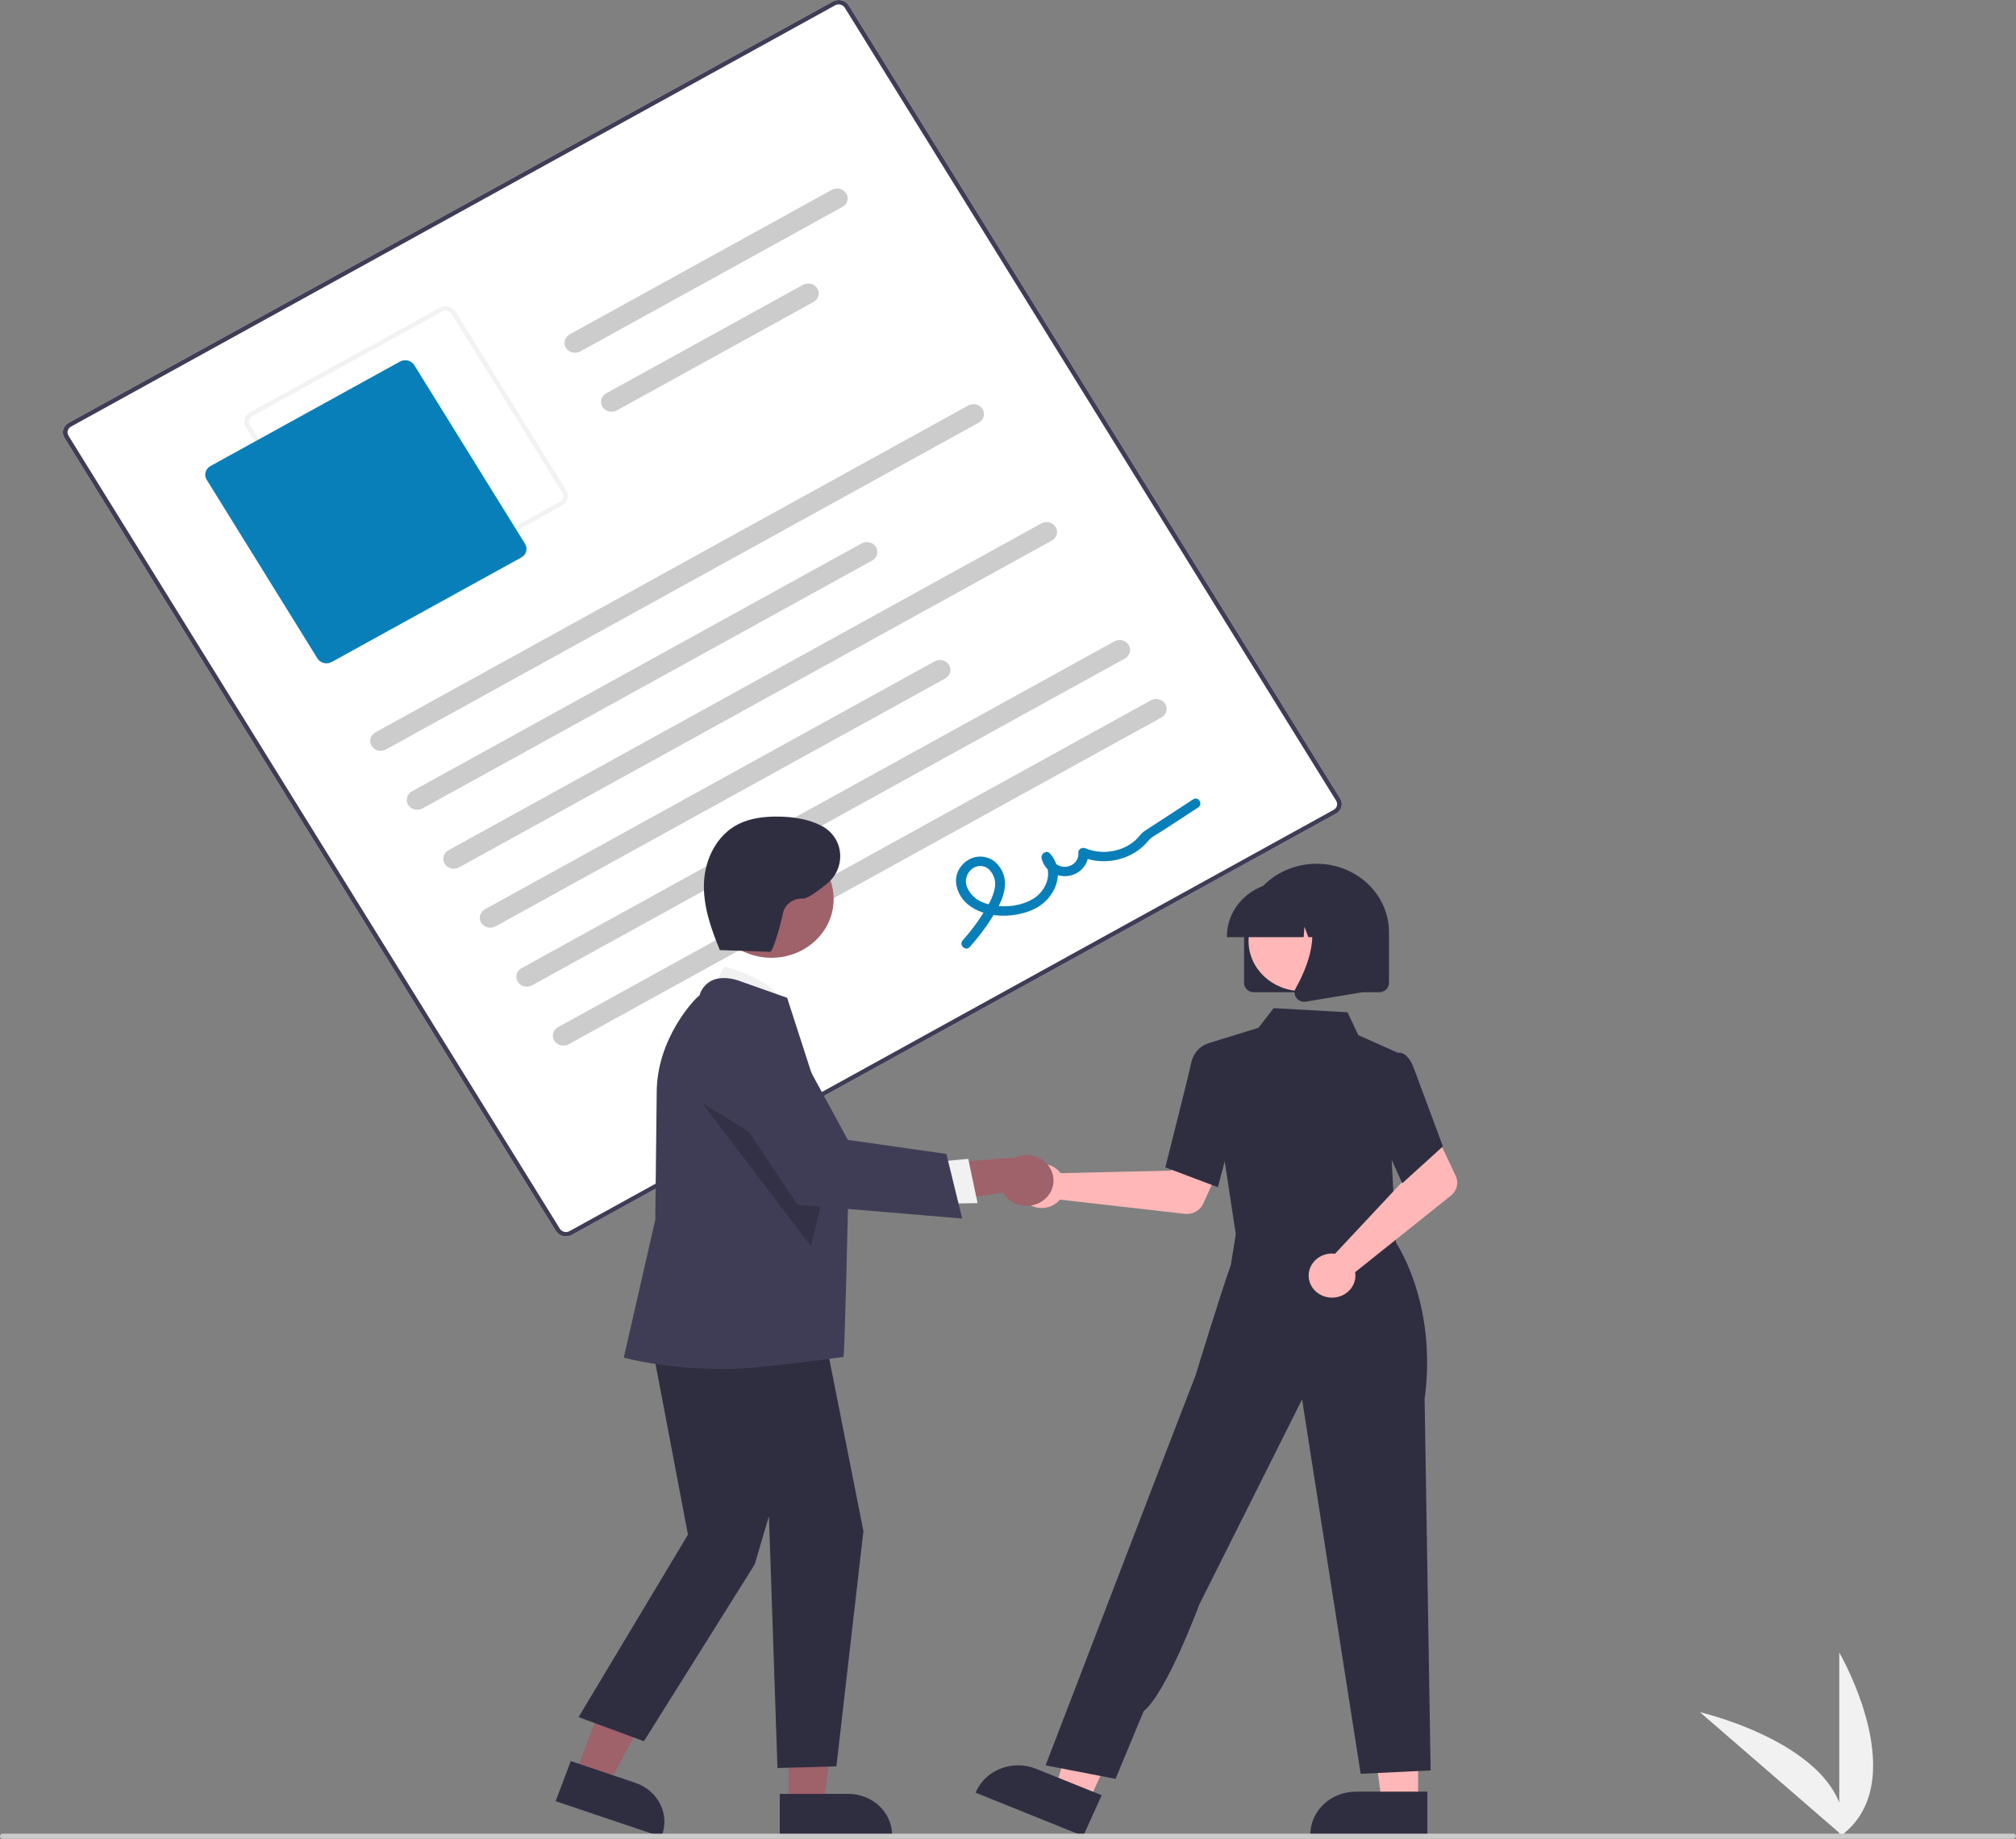
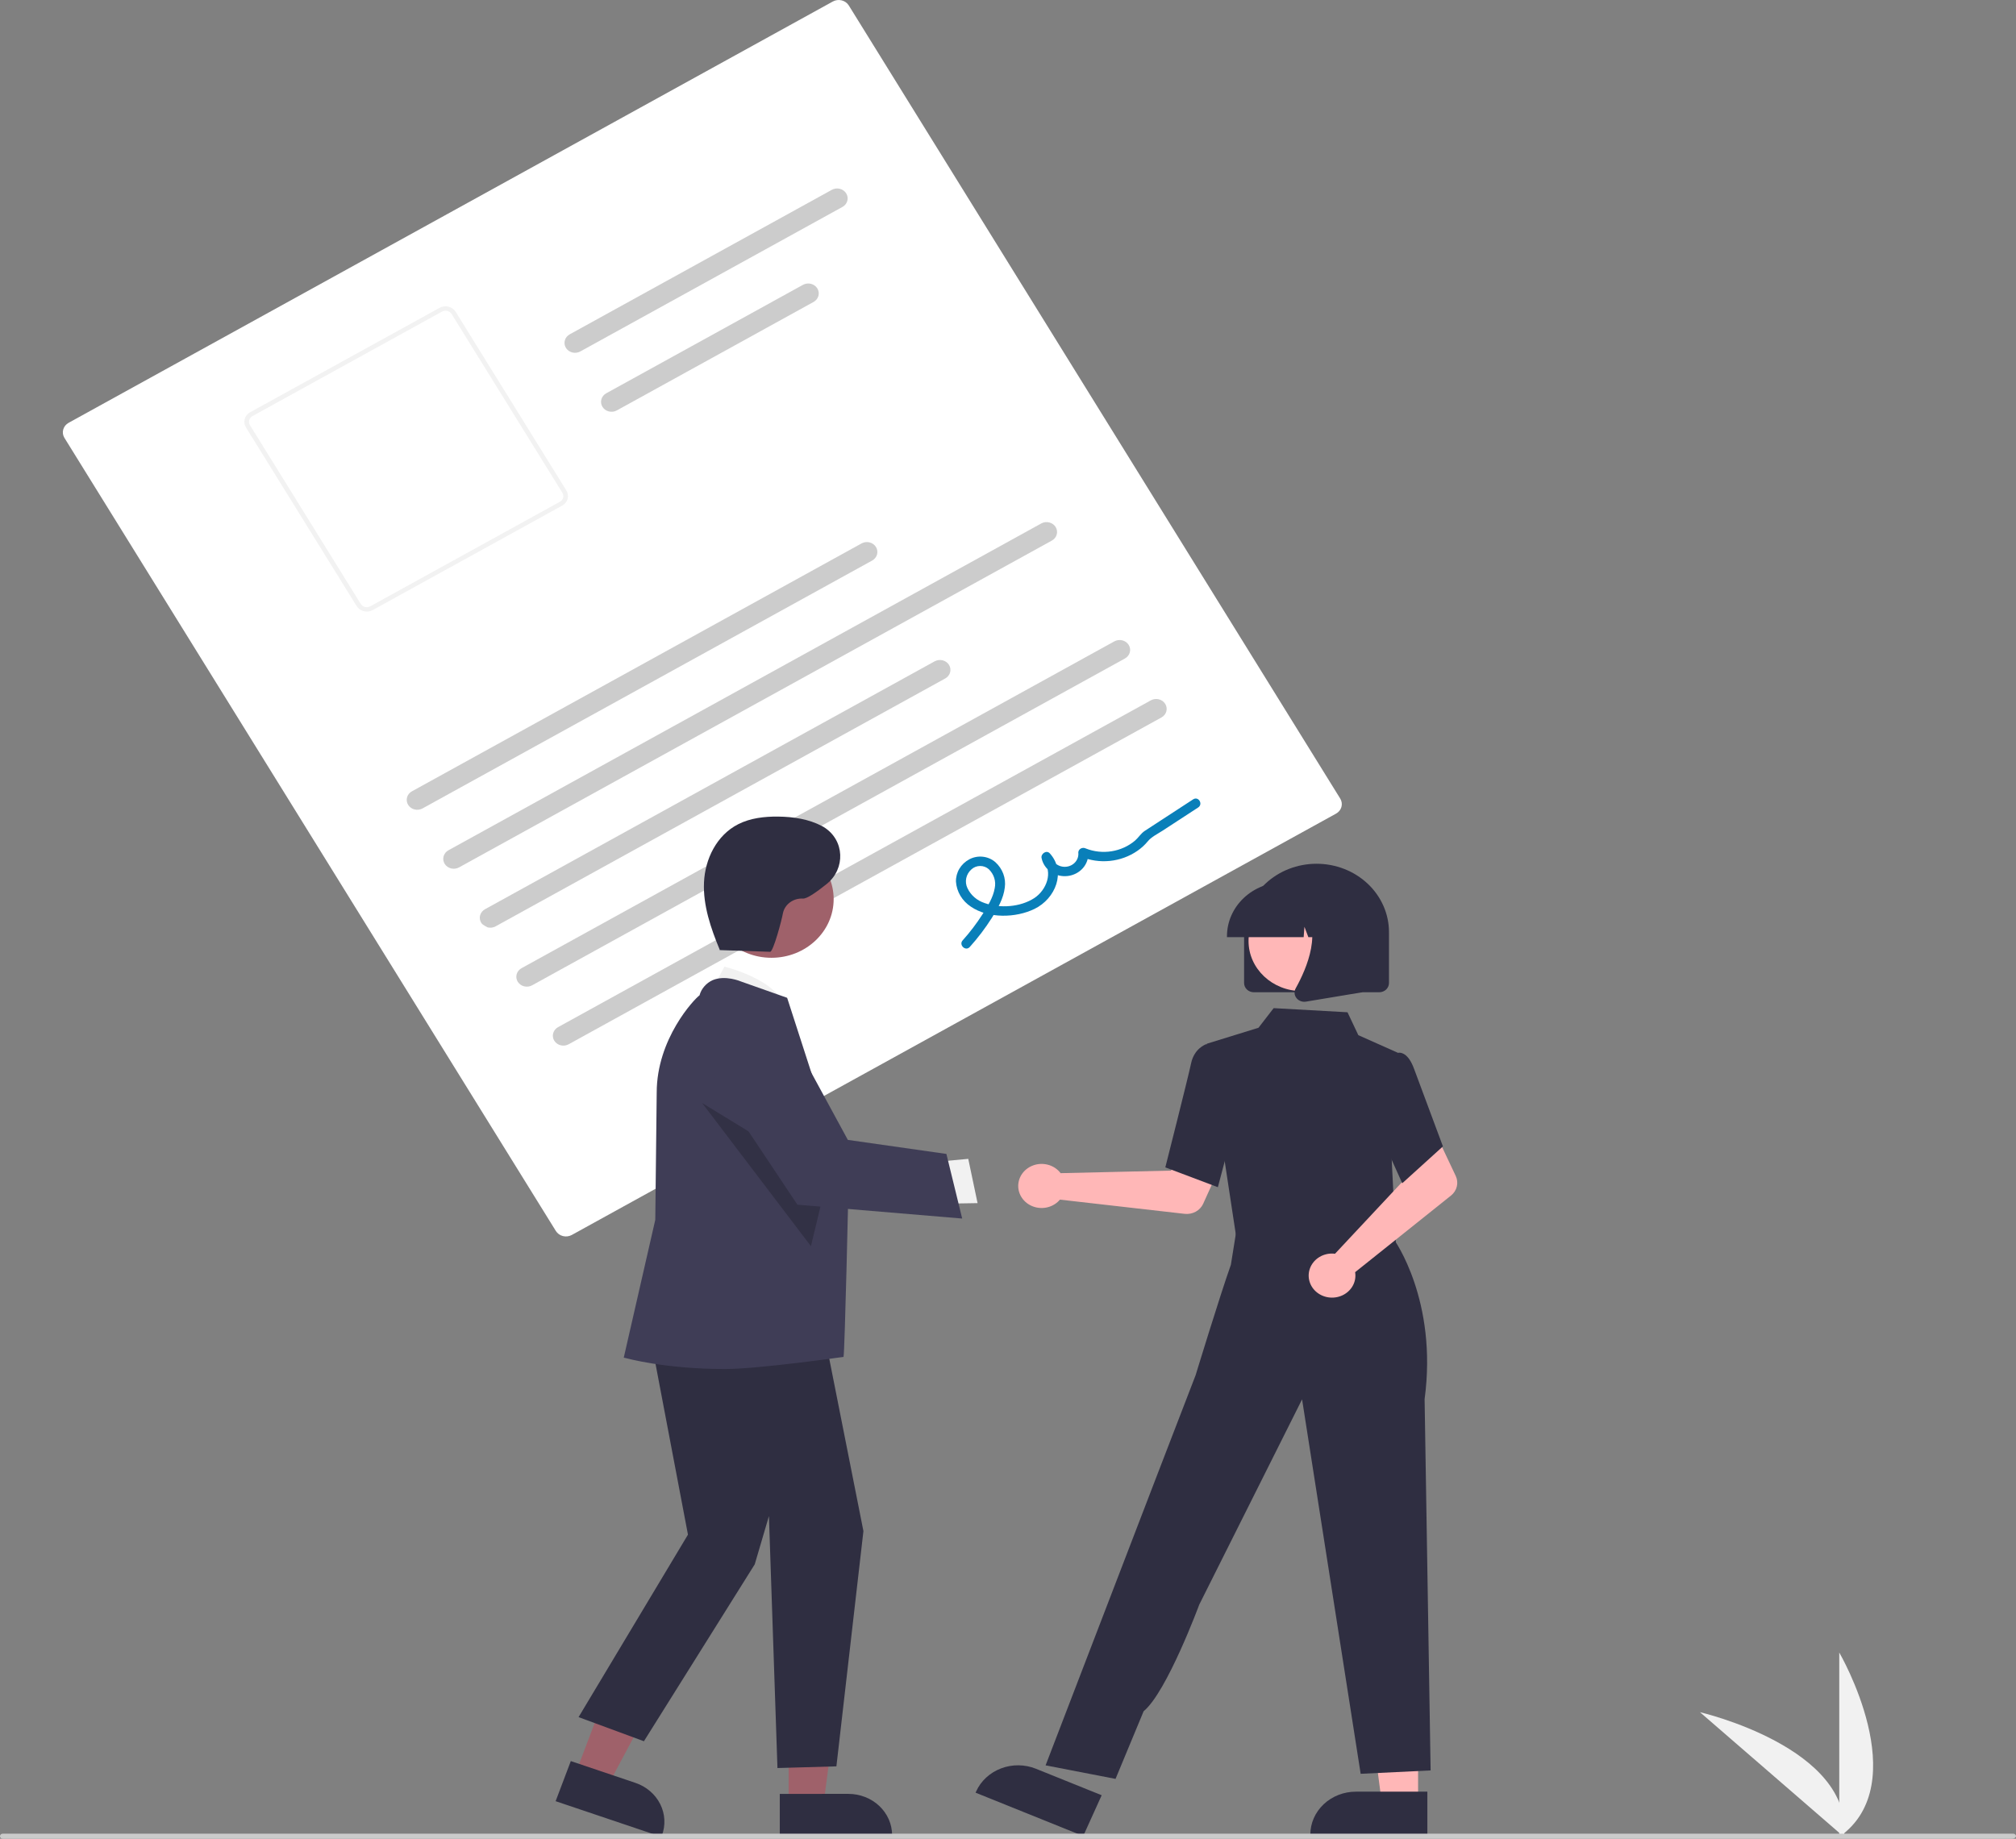
<svg xmlns="http://www.w3.org/2000/svg" width="171" height="156" viewBox="0 0 171 156" fill="none">
  <rect x="0" y="0" width="171" height="156" fill="#808080" stroke="none" />
  <g clip-path="url(#clip0_124_2045)">
    <path d="M156.009 155.844V140.2C156.009 140.2 162.471 151.291 156.009 155.844Z" fill="#F1F1F1" />
    <path d="M156.409 155.842L144.193 145.262C144.193 145.262 157.224 148.271 156.409 155.842Z" fill="#F1F1F1" />
    <path d="M113.325 69.029L48.504 104.772C48.277 104.897 48.007 104.932 47.753 104.869C47.499 104.806 47.282 104.651 47.149 104.437L5.465 37.149C5.333 36.935 5.296 36.681 5.363 36.441C5.429 36.201 5.594 35.996 5.82 35.871L70.641 0.128C70.868 0.003 71.138 -0.032 71.392 0.031C71.646 0.094 71.863 0.249 71.996 0.463L113.68 67.751C113.812 67.965 113.849 68.219 113.783 68.459C113.716 68.699 113.551 68.904 113.325 69.029Z" fill="white" />
-     <path d="M113.325 69.029L48.504 104.772C48.277 104.897 48.007 104.932 47.753 104.869C47.499 104.806 47.282 104.651 47.149 104.437L5.465 37.149C5.333 36.935 5.296 36.681 5.363 36.441C5.429 36.201 5.594 35.996 5.82 35.871L70.641 0.128C70.868 0.003 71.138 -0.032 71.392 0.031C71.646 0.094 71.863 0.249 71.996 0.463L113.68 67.751C113.812 67.965 113.849 68.219 113.783 68.459C113.716 68.699 113.551 68.904 113.325 69.029ZM6.02 36.194C5.884 36.269 5.786 36.392 5.746 36.536C5.706 36.679 5.728 36.832 5.807 36.961L47.491 104.249C47.571 104.377 47.701 104.47 47.853 104.508C48.006 104.545 48.168 104.525 48.304 104.45L113.125 68.706C113.261 68.631 113.359 68.508 113.399 68.364C113.439 68.221 113.417 68.068 113.338 67.939L71.654 0.651C71.574 0.523 71.444 0.43 71.292 0.392C71.139 0.355 70.977 0.375 70.841 0.45L6.02 36.194Z" fill="#3F3D56" />
    <path d="M47.687 42.895L31.61 51.76C31.384 51.885 31.113 51.919 30.859 51.856C30.605 51.794 30.388 51.638 30.255 51.425L20.859 36.257C20.727 36.042 20.69 35.788 20.757 35.548C20.823 35.308 20.988 35.103 21.214 34.978L37.291 26.113C37.518 25.988 37.788 25.953 38.042 26.016C38.296 26.079 38.514 26.235 38.646 26.448L48.043 41.616C48.175 41.83 48.212 42.085 48.145 42.325C48.078 42.564 47.914 42.769 47.687 42.895V42.895ZM21.414 35.301C21.278 35.376 21.18 35.499 21.14 35.643C21.1 35.787 21.122 35.94 21.201 36.068L30.598 51.236C30.677 51.364 30.808 51.457 30.96 51.495C31.112 51.533 31.274 51.512 31.41 51.437L47.487 42.572C47.623 42.497 47.722 42.374 47.762 42.23C47.802 42.086 47.78 41.933 47.701 41.805L38.304 26.637C38.225 26.509 38.094 26.415 37.942 26.378C37.789 26.34 37.627 26.361 37.491 26.436L21.414 35.301Z" fill="#F2F2F2" />
-     <path d="M44.219 47.297L28.142 56.162C27.938 56.274 27.695 56.306 27.466 56.249C27.238 56.192 27.042 56.053 26.923 55.86L17.526 40.692C17.407 40.499 17.374 40.27 17.434 40.054C17.494 39.839 17.642 39.654 17.846 39.542L33.923 30.677C34.127 30.564 34.37 30.533 34.599 30.589C34.827 30.646 35.023 30.786 35.142 30.978L44.539 46.146C44.658 46.339 44.691 46.568 44.631 46.784C44.571 46.999 44.423 47.184 44.219 47.297V47.297Z" fill="#097FB9" />
-     <path d="M83.023 35.857L32.74 63.584C32.536 63.697 32.293 63.728 32.064 63.672C31.835 63.615 31.64 63.475 31.521 63.283C31.401 63.09 31.368 62.861 31.428 62.645C31.488 62.429 31.636 62.245 31.841 62.132L82.124 34.405C82.225 34.349 82.337 34.313 82.452 34.298C82.568 34.283 82.686 34.29 82.8 34.318C82.913 34.346 83.019 34.395 83.112 34.461C83.206 34.528 83.284 34.611 83.343 34.707C83.402 34.802 83.441 34.908 83.457 35.017C83.473 35.126 83.466 35.238 83.436 35.345C83.406 35.451 83.354 35.552 83.284 35.64C83.213 35.728 83.124 35.802 83.023 35.857V35.857Z" fill="#CCCCCC" />
    <path d="M73.979 47.556L35.839 68.587C35.738 68.642 35.627 68.679 35.511 68.694C35.395 68.709 35.277 68.702 35.163 68.674C34.935 68.618 34.739 68.478 34.62 68.285C34.501 68.092 34.467 67.863 34.527 67.647C34.587 67.431 34.736 67.247 34.94 67.135L73.08 46.103C73.181 46.048 73.292 46.011 73.408 45.996C73.524 45.981 73.642 45.988 73.756 46.016C73.869 46.044 73.975 46.093 74.068 46.16C74.162 46.226 74.24 46.31 74.299 46.405C74.358 46.5 74.397 46.606 74.413 46.715C74.428 46.825 74.421 46.936 74.392 47.043C74.362 47.15 74.31 47.25 74.24 47.338C74.169 47.426 74.08 47.5 73.979 47.556V47.556Z" fill="#CCCCCC" />
    <path d="M71.457 17.556L49.223 29.817C49.019 29.929 48.776 29.961 48.547 29.904C48.319 29.848 48.123 29.708 48.004 29.515C47.884 29.322 47.851 29.093 47.911 28.877C47.971 28.662 48.119 28.477 48.324 28.364L70.558 16.104C70.762 15.992 71.005 15.96 71.234 16.017C71.347 16.045 71.453 16.094 71.546 16.16C71.639 16.227 71.718 16.311 71.777 16.406C71.836 16.501 71.875 16.607 71.891 16.716C71.906 16.826 71.899 16.937 71.87 17.044C71.84 17.151 71.788 17.251 71.717 17.339C71.647 17.427 71.558 17.501 71.457 17.556Z" fill="#CCCCCC" />
    <path d="M69.007 25.618L52.322 34.819C52.221 34.875 52.109 34.911 51.993 34.926C51.877 34.941 51.759 34.934 51.646 34.906C51.532 34.878 51.426 34.83 51.333 34.763C51.24 34.696 51.161 34.612 51.102 34.517C51.043 34.422 51.005 34.316 50.989 34.207C50.973 34.097 50.98 33.986 51.01 33.879C51.039 33.773 51.091 33.672 51.162 33.584C51.233 33.496 51.321 33.422 51.422 33.367L68.107 24.166C68.311 24.053 68.555 24.022 68.783 24.079C69.012 24.135 69.207 24.275 69.327 24.468C69.446 24.66 69.479 24.89 69.419 25.106C69.359 25.321 69.211 25.506 69.007 25.618Z" fill="#CCCCCC" />
    <path d="M89.221 45.862L38.938 73.589C38.734 73.701 38.491 73.733 38.262 73.676C38.033 73.62 37.838 73.48 37.718 73.287C37.599 73.095 37.566 72.865 37.626 72.649C37.686 72.434 37.834 72.249 38.038 72.137L88.321 44.41C88.525 44.297 88.769 44.266 88.997 44.322C89.226 44.379 89.422 44.519 89.541 44.711C89.66 44.904 89.694 45.133 89.633 45.349C89.574 45.565 89.425 45.749 89.221 45.862V45.862Z" fill="#CCCCCC" />
-     <path d="M80.177 57.56L42.037 78.591C41.936 78.647 41.824 78.683 41.708 78.698C41.592 78.713 41.474 78.707 41.361 78.678C41.248 78.65 41.142 78.602 41.048 78.535C40.955 78.468 40.877 78.385 40.818 78.289C40.758 78.194 40.72 78.089 40.704 77.979C40.688 77.87 40.695 77.758 40.725 77.652C40.755 77.545 40.806 77.445 40.877 77.357C40.948 77.269 41.036 77.195 41.137 77.139L79.277 56.108C79.378 56.052 79.49 56.016 79.606 56.001C79.722 55.986 79.84 55.992 79.953 56.02C80.067 56.048 80.173 56.097 80.266 56.164C80.359 56.231 80.438 56.314 80.497 56.41C80.556 56.505 80.594 56.61 80.61 56.72C80.626 56.829 80.619 56.94 80.59 57.047C80.56 57.154 80.508 57.254 80.437 57.342C80.367 57.43 80.278 57.504 80.177 57.56V57.56Z" fill="#CCCCCC" />
+     <path d="M80.177 57.56L42.037 78.591C41.936 78.647 41.824 78.683 41.708 78.698C41.592 78.713 41.474 78.707 41.361 78.678C40.955 78.468 40.877 78.385 40.818 78.289C40.758 78.194 40.72 78.089 40.704 77.979C40.688 77.87 40.695 77.758 40.725 77.652C40.755 77.545 40.806 77.445 40.877 77.357C40.948 77.269 41.036 77.195 41.137 77.139L79.277 56.108C79.378 56.052 79.49 56.016 79.606 56.001C79.722 55.986 79.84 55.992 79.953 56.02C80.067 56.048 80.173 56.097 80.266 56.164C80.359 56.231 80.438 56.314 80.497 56.41C80.556 56.505 80.594 56.61 80.61 56.72C80.626 56.829 80.619 56.94 80.59 57.047C80.56 57.154 80.508 57.254 80.437 57.342C80.367 57.43 80.278 57.504 80.177 57.56V57.56Z" fill="#CCCCCC" />
    <path d="M95.419 55.866L45.136 83.593C45.035 83.649 44.923 83.685 44.807 83.7C44.691 83.715 44.573 83.709 44.46 83.681C44.346 83.653 44.24 83.604 44.147 83.537C44.054 83.47 43.975 83.387 43.916 83.292C43.857 83.196 43.819 83.091 43.803 82.981C43.787 82.872 43.794 82.761 43.824 82.654C43.853 82.547 43.905 82.447 43.976 82.359C44.047 82.271 44.135 82.197 44.236 82.141L94.519 54.414C94.62 54.358 94.732 54.322 94.848 54.307C94.964 54.292 95.082 54.298 95.195 54.327C95.308 54.355 95.415 54.403 95.508 54.47C95.601 54.537 95.68 54.62 95.739 54.716C95.798 54.811 95.836 54.916 95.852 55.026C95.868 55.135 95.861 55.246 95.831 55.353C95.802 55.46 95.75 55.56 95.679 55.648C95.608 55.736 95.52 55.81 95.419 55.866V55.866Z" fill="#CCCCCC" />
    <path d="M98.517 60.868L48.234 88.596C48.133 88.651 48.022 88.688 47.906 88.703C47.79 88.718 47.672 88.711 47.558 88.683C47.445 88.655 47.339 88.606 47.246 88.539C47.152 88.473 47.074 88.389 47.015 88.294C46.956 88.198 46.917 88.093 46.901 87.984C46.885 87.874 46.892 87.763 46.922 87.656C46.952 87.549 47.004 87.449 47.074 87.361C47.145 87.273 47.234 87.199 47.335 87.143L97.618 59.416C97.719 59.36 97.831 59.324 97.947 59.309C98.063 59.294 98.18 59.301 98.294 59.329C98.407 59.357 98.513 59.406 98.606 59.472C98.7 59.539 98.778 59.622 98.837 59.718C98.896 59.813 98.935 59.919 98.951 60.028C98.967 60.137 98.96 60.249 98.93 60.356C98.9 60.462 98.849 60.563 98.778 60.651C98.707 60.739 98.618 60.813 98.517 60.868V60.868Z" fill="#CCCCCC" />
    <path d="M82.257 80.341C82.956 79.565 83.584 78.735 84.137 77.861C84.632 77.072 85.118 76.228 85.228 75.302C85.284 74.908 85.24 74.507 85.101 74.132C84.961 73.757 84.73 73.418 84.426 73.143C84.132 72.887 83.759 72.726 83.361 72.684C82.964 72.641 82.562 72.719 82.215 72.906C81.863 73.096 81.572 73.373 81.374 73.706C81.175 74.04 81.076 74.418 81.086 74.8C81.115 75.221 81.244 75.631 81.463 75.998C81.683 76.366 81.988 76.682 82.355 76.923C83.841 77.939 86.162 77.885 87.747 77.112C89.531 76.242 90.453 73.963 89.051 72.404C88.759 72.079 88.274 72.442 88.347 72.792C88.44 73.264 88.72 73.686 89.131 73.97C89.542 74.254 90.052 74.379 90.558 74.321C91.064 74.262 91.526 74.023 91.852 73.653C92.177 73.283 92.34 72.81 92.308 72.33L91.678 72.677C92.45 73 93.299 73.126 94.14 73.04C94.98 72.955 95.781 72.663 96.464 72.193C96.801 71.962 97.103 71.687 97.359 71.376C97.668 70.997 98.186 70.751 98.606 70.478L101.629 68.507C102.074 68.217 101.651 67.526 101.203 67.818L98.464 69.603C98.008 69.901 97.549 70.195 97.095 70.496C96.771 70.711 96.572 71.059 96.276 71.315C95.718 71.789 95.028 72.103 94.287 72.221C93.547 72.34 92.785 72.257 92.093 71.982C92.028 71.95 91.956 71.933 91.883 71.934C91.809 71.936 91.738 71.955 91.674 71.989C91.611 72.024 91.558 72.074 91.521 72.134C91.484 72.193 91.464 72.261 91.463 72.33C91.496 72.616 91.408 72.903 91.218 73.129C91.028 73.354 90.752 73.5 90.448 73.533C90.145 73.567 89.84 73.487 89.6 73.309C89.359 73.132 89.203 72.872 89.164 72.587L88.461 72.975C89.365 73.981 88.763 75.524 87.721 76.199C86.556 76.954 84.834 77.085 83.521 76.616C83.199 76.511 82.903 76.345 82.652 76.128C82.401 75.91 82.2 75.647 82.062 75.353C81.934 75.087 81.897 74.791 81.958 74.505C82.018 74.219 82.171 73.957 82.397 73.758C82.593 73.576 82.856 73.472 83.131 73.47C83.406 73.467 83.671 73.565 83.87 73.743C84.088 73.953 84.247 74.21 84.335 74.491C84.422 74.772 84.435 75.07 84.373 75.357C84.237 76.156 83.769 76.892 83.333 77.575C82.836 78.352 82.274 79.091 81.652 79.784C81.303 80.174 81.905 80.735 82.257 80.341L82.257 80.341Z" fill="#097FB9" />
    <path d="M89.762 99.304C89.835 99.374 89.901 99.45 89.962 99.531L99.325 99.315L100.417 97.431L103.645 98.615L102.055 102.127C101.926 102.41 101.704 102.647 101.421 102.801C101.137 102.955 100.809 103.019 100.484 102.982L89.905 101.776C89.656 102.074 89.316 102.293 88.931 102.405C88.546 102.516 88.135 102.514 87.751 102.399C87.367 102.285 87.029 102.062 86.783 101.762C86.536 101.462 86.392 101.098 86.37 100.719C86.348 100.34 86.449 99.963 86.659 99.639C86.87 99.315 87.18 99.06 87.548 98.906C87.916 98.752 88.325 98.708 88.72 98.779C89.116 98.85 89.479 99.033 89.762 99.304V99.304Z" fill="#FFB7B7" />
    <path d="M120.285 152.953H117.206L115.742 141.75L120.286 141.75L120.285 152.953Z" fill="#FFB7B7" />
    <path d="M121.07 155.769L111.143 155.769V155.65C111.143 154.684 111.55 153.756 112.275 153.073C112.999 152.389 113.982 152.005 115.007 152.005H115.007L121.07 152.005L121.07 155.769Z" fill="#2F2E41" />
-     <path d="M92.329 152.889L89.498 151.748L92.816 140.902L96.995 142.586L92.329 152.889Z" fill="#FFB7B7" />
    <path d="M91.879 155.769L82.749 152.09L82.799 151.981C83.201 151.092 83.962 150.39 84.913 150.03C85.864 149.67 86.928 149.681 87.87 150.06L87.87 150.061L93.446 152.308L91.879 155.769Z" fill="#2F2E41" />
    <path d="M105.32 101.731L105.098 105.134L111.606 105.791L118.415 106.479L116.41 101.31L105.32 101.731Z" fill="#FFB7B7" />
    <path d="M104.893 105.178L102.365 88.55L106.747 87.195L108.034 85.53L114.297 85.88L115.216 87.823L118.556 89.312L118.043 98.304L118.417 105.827L104.893 105.178Z" fill="#2F2E41" />
    <path d="M103.301 100.722L98.844 99.04L98.863 98.965C98.882 98.889 100.779 91.41 101.031 90.208C101.294 88.956 102.252 88.61 102.293 88.596L102.323 88.586L104.087 89.092L104.861 94.835L103.301 100.722Z" fill="#2F2E41" />
    <path d="M94.622 150.92L88.689 149.772L98.172 125.084L101.417 116.664C101.417 116.664 103.476 109.912 104.406 107.3L104.967 103.794L118.253 105.181C118.253 105.181 121.964 110.323 120.837 118.703L121.347 150.202L115.413 150.489L110.444 118.721L101.722 136.136C101.722 136.136 98.972 143.568 97.005 145.179L94.622 150.92Z" fill="#2F2E41" />
    <path d="M112.925 106.351C113.03 106.348 113.134 106.354 113.238 106.367L119.436 99.742L118.715 97.706L121.83 96.278L123.477 99.765C123.61 100.047 123.643 100.362 123.57 100.663C123.498 100.963 123.324 101.234 123.074 101.433L114.944 107.932C115.006 108.307 114.946 108.692 114.771 109.034C114.595 109.376 114.314 109.659 113.964 109.847C113.614 110.034 113.212 110.117 112.811 110.083C112.41 110.05 112.029 109.902 111.719 109.659C111.409 109.417 111.185 109.091 111.077 108.725C110.968 108.359 110.98 107.971 111.111 107.612C111.242 107.253 111.485 106.94 111.809 106.714C112.134 106.489 112.523 106.362 112.925 106.351V106.351Z" fill="#FFB7B7" />
    <path d="M118.941 100.387L116.355 94.649L117.364 90.652L118.45 89.357C118.53 89.325 118.616 89.308 118.702 89.309C118.789 89.31 118.874 89.328 118.953 89.361C119.354 89.513 119.695 89.98 119.968 90.747L122.391 97.259L118.941 100.387Z" fill="#2F2E41" />
    <path d="M105.526 83.404V79.078C105.526 77.54 106.174 76.066 107.326 74.979C108.478 73.892 110.041 73.281 111.671 73.281C113.3 73.281 114.863 73.892 116.015 74.979C117.167 76.066 117.815 77.54 117.815 79.078V83.404C117.814 83.61 117.727 83.808 117.573 83.954C117.418 84.1 117.208 84.182 116.989 84.183H106.352C106.133 84.182 105.923 84.1 105.768 83.954C105.614 83.808 105.527 83.61 105.526 83.404V83.404Z" fill="#2F2E41" />
    <path d="M110.408 84.082C112.896 84.082 114.913 82.179 114.913 79.832C114.913 77.485 112.896 75.582 110.408 75.582C107.92 75.582 105.903 77.485 105.903 79.832C105.903 82.179 107.92 84.082 110.408 84.082Z" fill="#FFB7B7" />
    <path d="M104.073 79.424C104.075 78.208 104.587 77.043 105.498 76.183C106.41 75.323 107.645 74.84 108.934 74.838H109.851C111.139 74.84 112.375 75.323 113.286 76.183C114.197 77.043 114.709 78.208 114.711 79.424V79.51H112.773L112.112 77.764L111.98 79.51H110.978L110.645 78.629L110.578 79.51H104.073L104.073 79.424Z" fill="#2F2E41" />
    <path d="M109.965 84.669C109.874 84.553 109.819 84.415 109.808 84.27C109.797 84.126 109.828 83.982 109.9 83.854C110.872 82.111 112.233 78.888 110.426 76.901L110.297 76.758H115.54V84.185L110.777 84.978C110.729 84.986 110.68 84.99 110.631 84.99C110.501 84.99 110.373 84.961 110.257 84.905C110.141 84.849 110.041 84.768 109.965 84.669V84.669Z" fill="#2F2E41" />
    <path d="M48.802 150.506L51.584 151.444L56.744 141.766L52.638 140.381L48.802 150.506Z" fill="#9F616A" />
    <path d="M47.129 152.812L48.417 149.41L53.897 151.258C54.822 151.571 55.578 152.217 55.999 153.056C56.42 153.894 56.471 154.856 56.141 155.73L56.1 155.837L47.129 152.812Z" fill="#2F2E41" />
    <path d="M66.895 153.103L69.85 153.102L71.256 142.35L66.895 142.35L66.895 153.103Z" fill="#9F616A" />
    <path d="M66.142 152.193L71.96 152.192H71.961C72.448 152.192 72.93 152.283 73.38 152.459C73.83 152.634 74.239 152.892 74.583 153.217C74.927 153.542 75.2 153.928 75.387 154.352C75.573 154.777 75.669 155.232 75.669 155.691V155.805L66.142 155.805L66.142 152.193Z" fill="#2F2E41" />
    <path d="M60.162 84.408L61.447 82.012C61.447 82.012 66.234 83.144 66.669 85.761L60.162 84.408Z" fill="#F1F1F1" />
    <path d="M54.859 111.799L58.354 130.198L49.075 145.68L54.618 147.726L64.017 132.719L65.222 128.626L65.945 150L70.945 149.857L73.237 129.898L69.561 111.345L54.859 111.799Z" fill="#2F2E41" />
    <path d="M61.493 116.149C56.359 116.149 53.099 115.222 53.026 115.208L52.908 115.184L55.582 103.487L55.703 92.698C55.703 88.126 58.892 84.755 59.335 84.444C59.409 84.166 59.547 83.907 59.739 83.686C59.93 83.463 60.171 83.283 60.444 83.158C61.507 82.703 62.807 83.249 62.862 83.273L66.764 84.653L66.783 84.704C66.83 84.835 71.969 100.754 71.969 100.754C71.969 100.754 71.658 114.663 71.55 115.118C71.55 115.118 64.345 116.149 61.493 116.149Z" fill="#3F3D56" />
    <path d="M65.438 81.258C68.35 81.258 70.712 79.03 70.712 76.282C70.712 73.534 68.35 71.306 65.438 71.306C62.525 71.306 60.164 73.534 60.164 76.282C60.164 79.03 62.525 81.258 65.438 81.258Z" fill="#9F616A" />
    <path opacity="0.2" d="M59.557 93.58L68.784 105.726L70.147 100.054L59.557 93.58Z" fill="black" />
-     <path d="M88.486 101.844C88.226 102.038 87.925 102.176 87.603 102.248C87.281 102.32 86.946 102.324 86.622 102.261C86.298 102.197 85.993 102.068 85.728 101.881C85.462 101.694 85.244 101.455 85.087 101.18L77.145 102.379L78.866 98.785L86.144 98.198C86.651 97.98 87.225 97.946 87.757 98.101C88.29 98.256 88.743 98.59 89.032 99.04C89.32 99.489 89.424 100.023 89.323 100.54C89.223 101.057 88.925 101.521 88.486 101.844H88.486Z" fill="#9F616A" />
    <path d="M79.275 98.581L82.129 98.317L82.919 102.073L79.329 102.132L79.275 98.581Z" fill="#F1F1F1" />
    <path d="M81.614 103.381L67.638 102.207L60.581 91.619L60.56 91.525C60.359 90.66 60.5 89.756 60.954 88.981C61.409 88.207 62.147 87.615 63.03 87.316C63.913 87.017 64.882 87.032 65.754 87.357C66.627 87.683 67.344 88.297 67.773 89.084L71.915 96.708L80.275 97.9L81.614 103.381Z" fill="#3F3D56" />
    <path d="M60.946 80.602L65.323 80.75C65.59 80.759 66.314 78.042 66.409 77.479C66.484 77.112 66.698 76.783 67.011 76.554C67.323 76.325 67.714 76.212 68.109 76.234C68.437 76.264 69.263 75.686 70.116 75.002C71.735 73.704 71.651 71.265 69.872 70.168C69.824 70.138 69.776 70.111 69.729 70.086C68.608 69.493 67.295 69.294 66.01 69.279C64.844 69.266 63.646 69.404 62.62 69.924C60.779 70.857 59.8 72.896 59.714 74.865C59.627 76.835 60.297 78.761 61.056 80.597" fill="#2F2E41" />
    <path d="M170.68 156H0.229C0.168 156 0.11 155.977 0.067 155.937C0.024 155.896 0 155.841 0 155.784C0 155.726 0.024 155.671 0.067 155.631C0.11 155.59 0.168 155.568 0.229 155.568H170.771C170.832 155.568 170.89 155.59 170.933 155.631C170.976 155.671 171 155.726 171 155.784C171 155.903 170.806 156 170.68 156Z" fill="#CBCBCB" />
  </g>
  <defs>
    <clipPath id="clip0_124_2045">
      <rect width="171" height="156" fill="white" />
    </clipPath>
  </defs>
</svg>